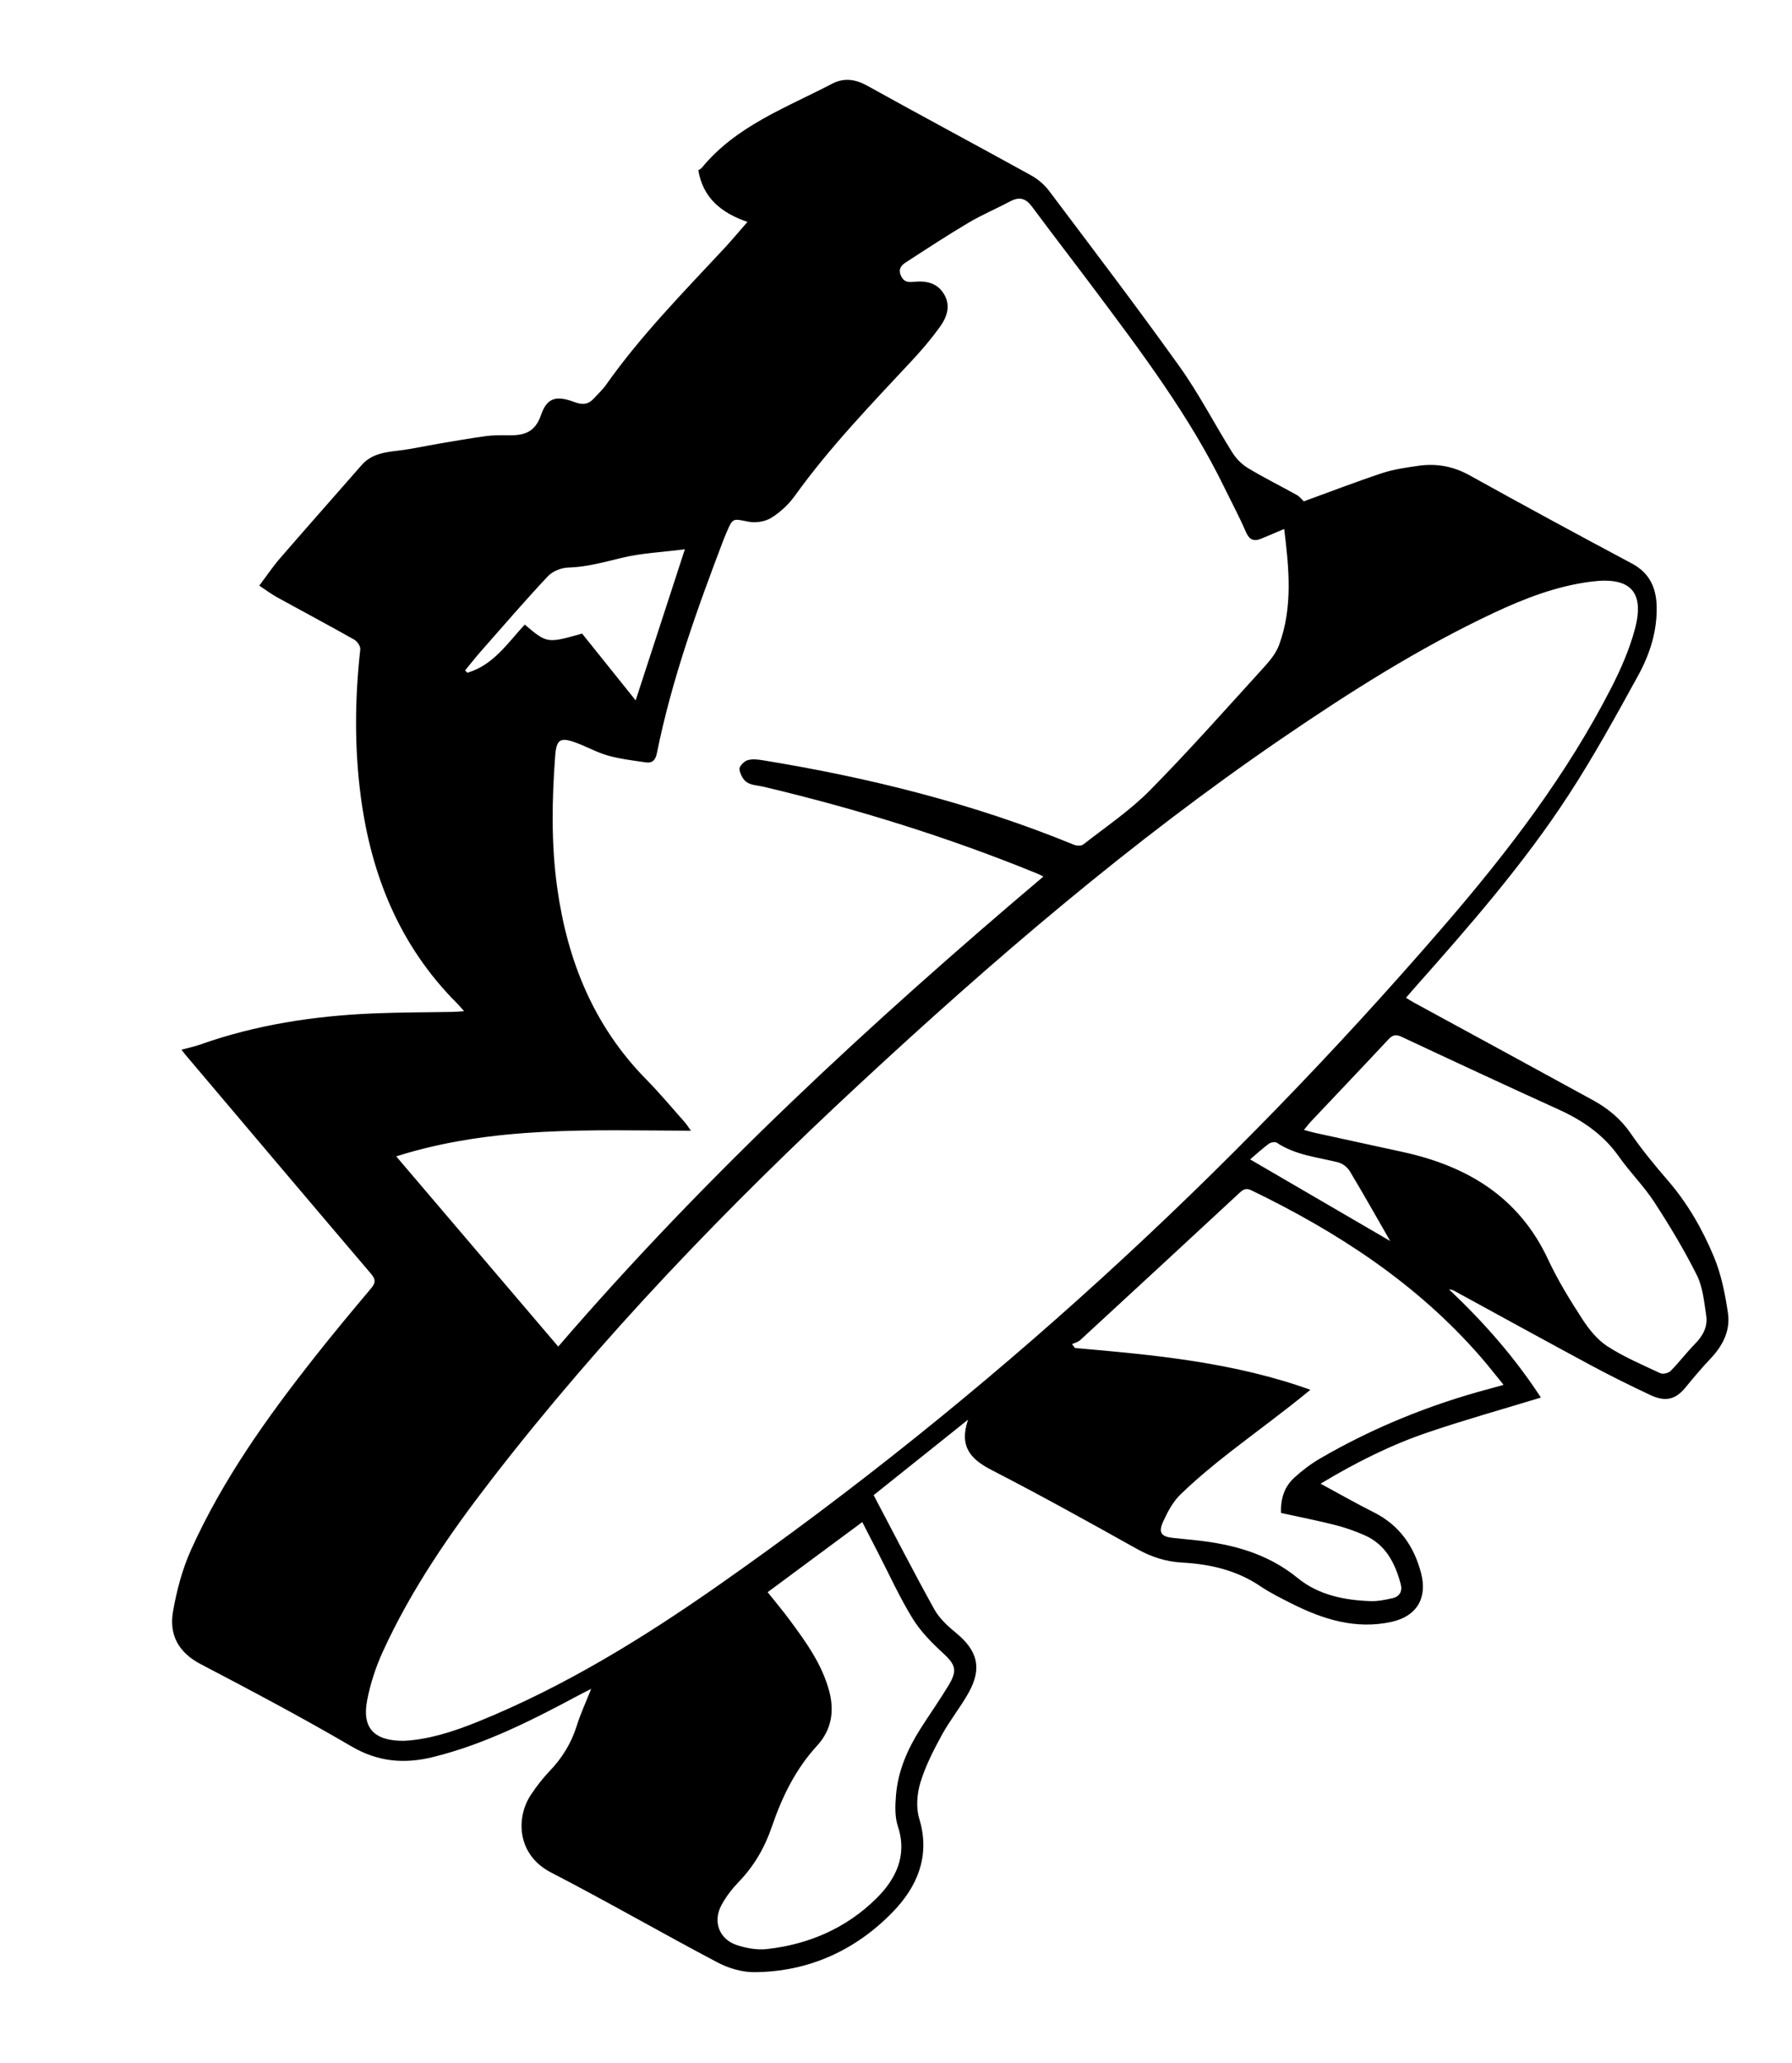
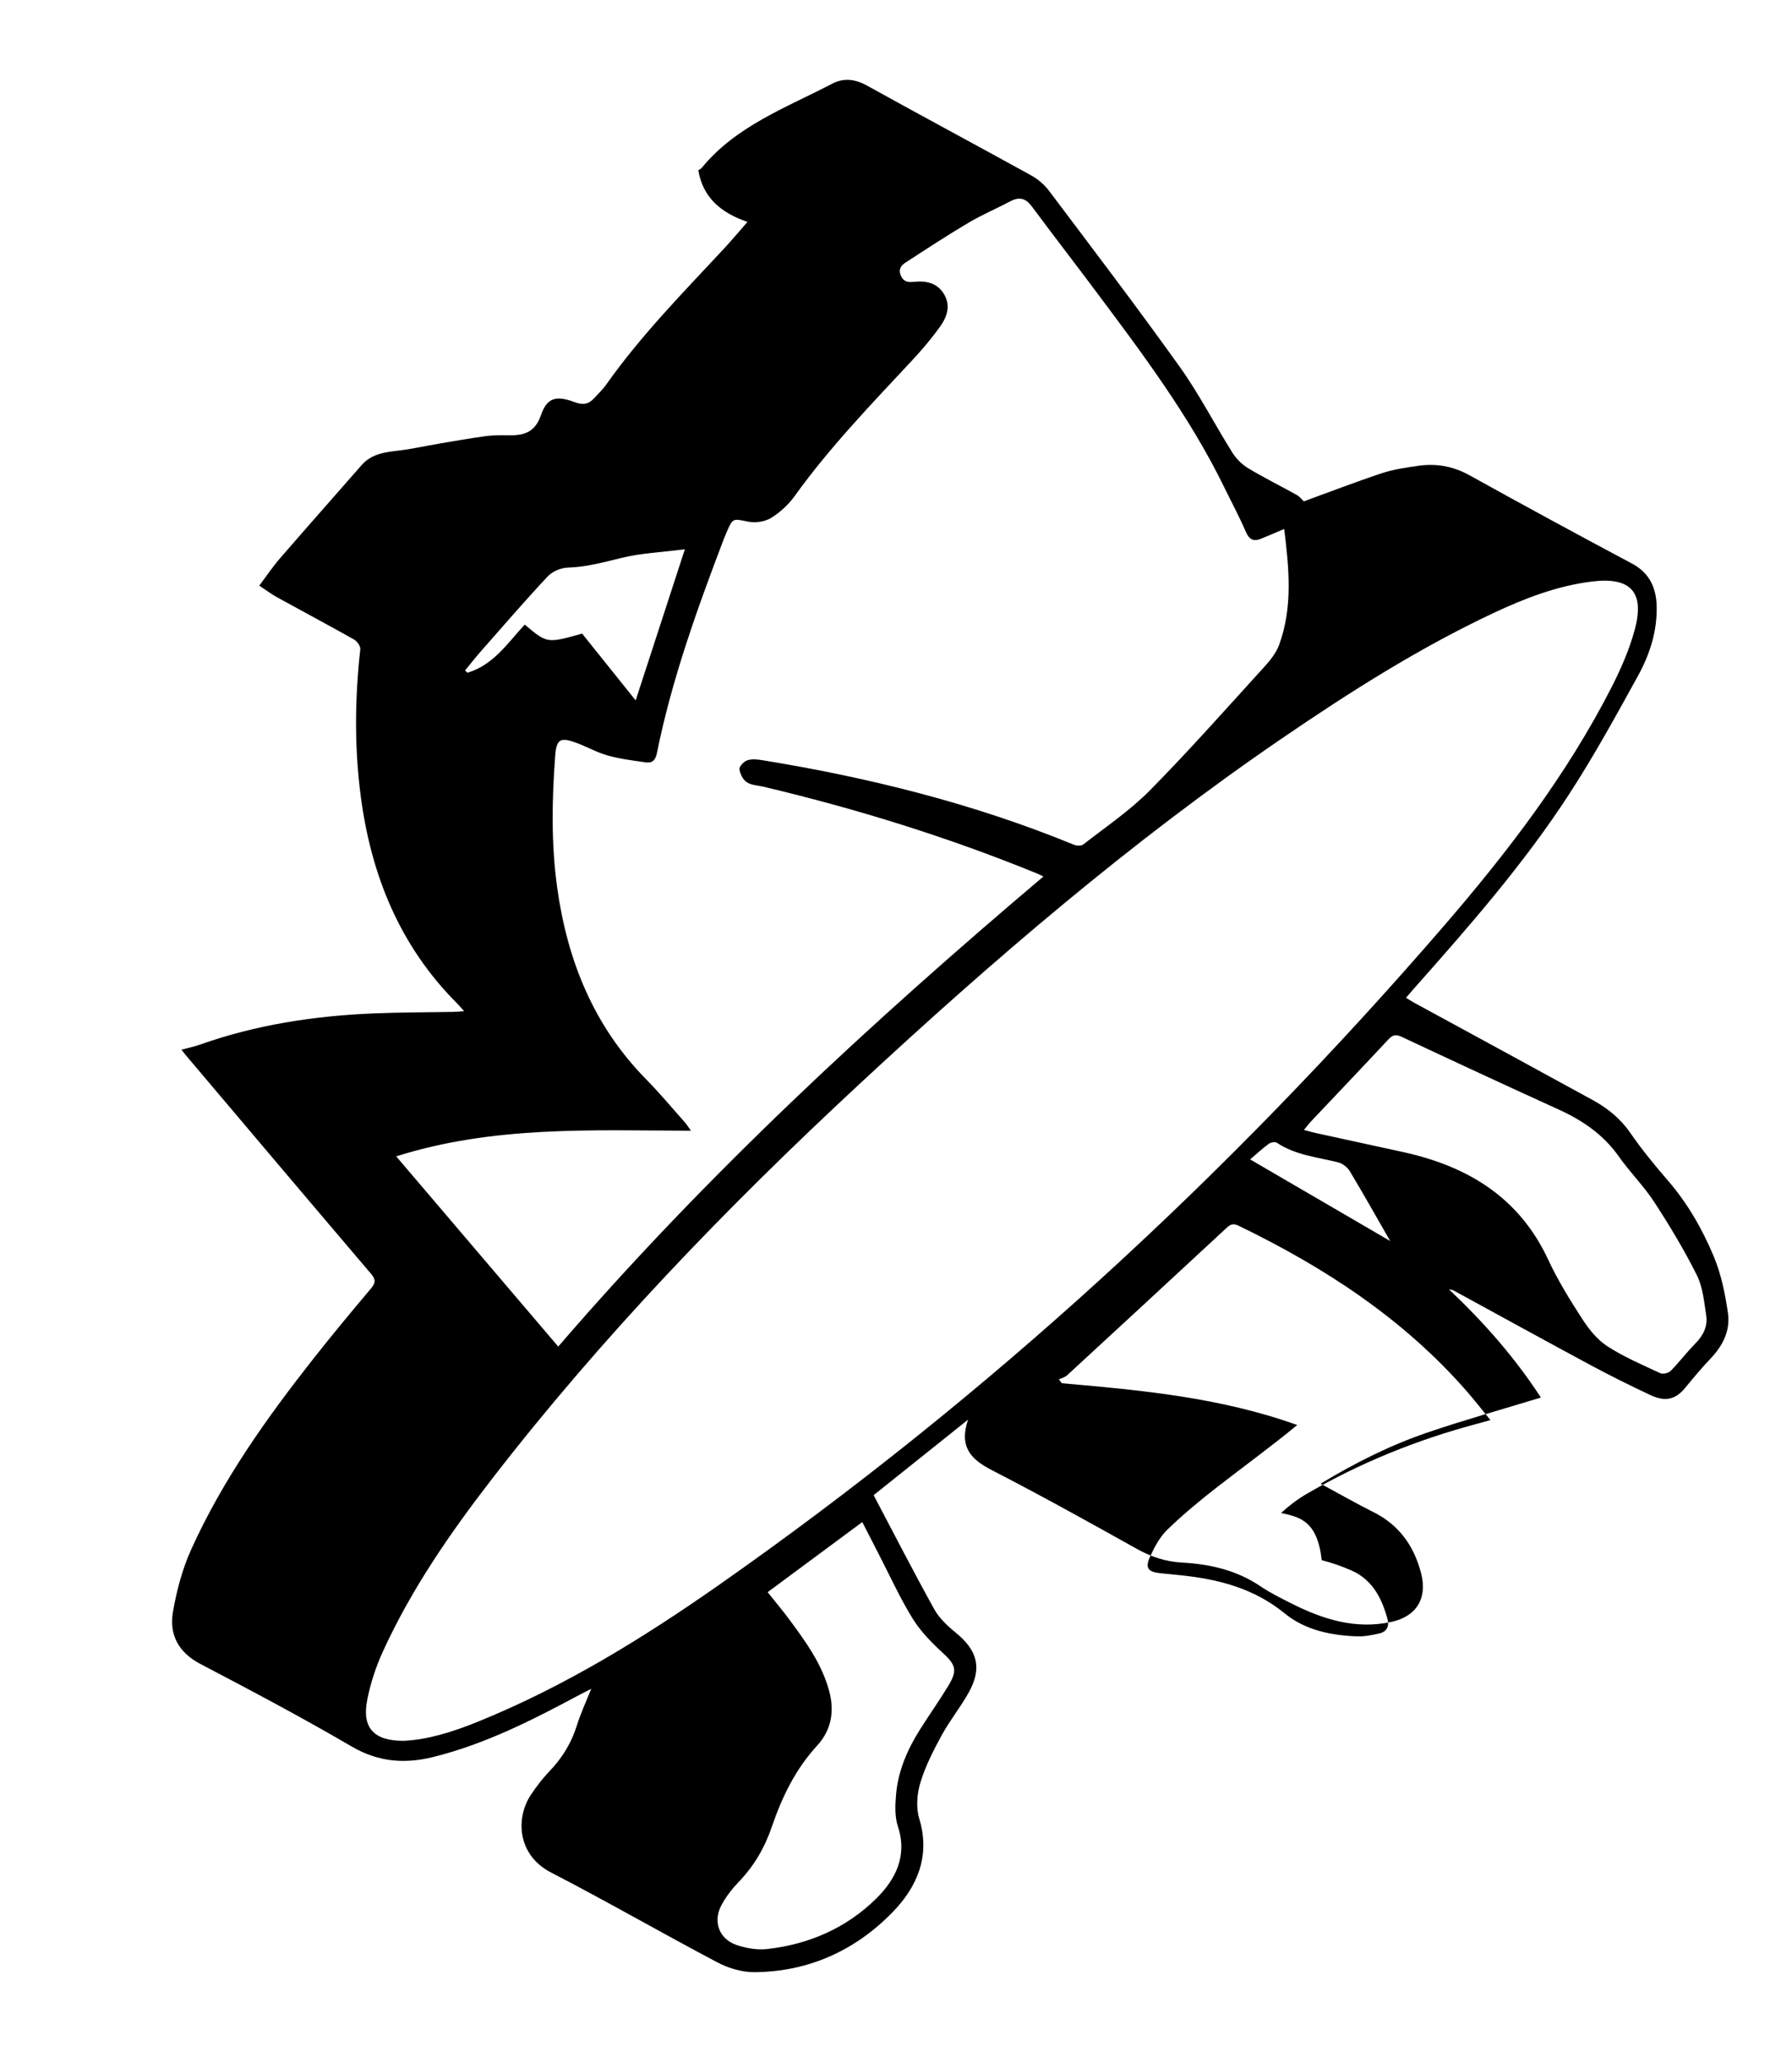
<svg xmlns="http://www.w3.org/2000/svg" id="Слой_1" x="0px" y="0px" viewBox="0 0 853.76 982.61" style="enable-background:new 0 0 853.76 982.61;" xml:space="preserve">
  <g id="Kcpqr5_1_">
    <g>
-       <path d="M356.11,105.69c-12.51-4.31-21.2-11.43-23.42-24.63c0.2-0.14,1.14-0.51,1.7-1.19c16.41-19.97,40.17-28.56,62.06-40 c5.47-2.86,10.94-2.26,16.63,0.9c25.93,14.39,52.09,28.35,78.05,42.68c3.26,1.8,6.39,4.41,8.62,7.37 c20.94,27.82,42.05,55.54,62.29,83.86c9.27,12.97,16.59,27.32,25.09,40.86c1.84,2.92,4.57,5.66,7.52,7.44 c7.55,4.55,15.49,8.46,23.2,12.77c1.4,0.78,2.44,2.21,3.31,3.02c12.28-4.46,24.69-9.25,37.3-13.44 c5.49-1.82,11.36-2.62,17.11-3.47c8.63-1.27,16.71,0.14,24.55,4.49c25.64,14.22,51.41,28.21,77.29,41.98 c8.45,4.49,11.64,11.48,11.87,20.38c0.3,11.83-3.25,22.87-8.8,32.98c-10.5,19.1-21.03,38.27-32.9,56.53 c-21.65,33.35-47.85,63.2-74.19,92.88c-1.1,1.24-2.16,2.51-3.53,4.1c1.44,0.87,2.64,1.66,3.91,2.35 c28.38,15.46,56.79,30.86,85.13,46.4c7.04,3.86,13.12,8.76,17.83,15.59c5.48,7.94,11.64,15.45,17.96,22.75 c9.38,10.85,16.41,23.18,21.85,36.21c3.52,8.45,5.38,17.77,6.71,26.89c1.21,8.31-2.47,15.53-8.31,21.66 c-4.23,4.44-8.17,9.18-12.08,13.92c-4.52,5.47-9.32,6.82-16.48,3.47c-9.64-4.52-19.2-9.26-28.58-14.3 c-21.72-11.67-43.31-23.58-64.96-35.38c-0.69-0.38-1.43-0.66-2.45-0.64c16.64,15.67,31.55,32.69,43.73,51.47 c-18.07,5.52-36.17,10.57-53.92,16.61c-17.63,5.99-34.26,14.31-51.04,24.41c8.97,4.84,17.01,9.46,25.3,13.6 c12.22,6.11,19.23,16.15,22.58,28.99c3.1,11.89-2.06,20.57-14.06,23.21c-17.03,3.75-32.64-1.17-47.65-8.73 c-5.05-2.55-10.18-5.08-14.85-8.24c-11.32-7.64-23.98-10.54-37.29-11.26c-7.83-0.42-14.81-2.74-21.69-6.59 c-22.82-12.77-45.71-25.46-68.96-37.43c-9.89-5.09-15.75-11.05-11.33-24.04c-15.73,12.57-30.24,24.17-44.98,35.95 c9.62,18.23,18.95,36.44,28.87,54.31c2.41,4.35,6.42,8.06,10.35,11.27c10.32,8.45,12.53,16.84,6.04,28.48 c-3.88,6.97-9.01,13.25-12.82,20.25c-3.96,7.26-7.8,14.77-10.18,22.62c-1.62,5.33-2.13,11.92-0.53,17.15 c5.44,17.83-1.08,32.54-12.59,44.41c-17.75,18.29-40.11,28.54-66.04,28.69c-5.88,0.03-12.33-1.91-17.59-4.69 c-26.52-13.99-52.51-28.99-79.15-42.75c-16.55-8.55-16.76-26.31-9.72-36.94c2.66-4.01,5.63-7.89,8.95-11.36 c6.01-6.26,10.37-13.31,12.97-21.63c1.77-5.68,4.31-11.12,6.87-17.57c-2.3,1.18-3.98,2-5.62,2.88 c-22.35,11.96-44.88,23.47-69.72,29.6c-13.66,3.37-26.18,2.35-38.85-5.06c-23.57-13.79-47.75-26.56-71.95-39.24 c-10.54-5.52-15.01-14-13.1-24.96c1.75-10.06,4.45-20.26,8.64-29.53c14.98-33.16,35.96-62.63,58.38-91.09 c8.87-11.25,18.03-22.28,27.27-33.23c2.27-2.69,2.39-4.3,0.03-7.07c-29.5-34.63-58.86-69.38-88.25-104.11 c-0.83-0.97-1.58-2.01-2.03-2.59c3.08-0.83,6.02-1.42,8.82-2.41c26.63-9.45,54.21-13.65,82.31-14.85 c12.82-0.55,25.66-0.51,38.48-0.75c1.42-0.03,2.84-0.18,5.05-0.33c-1.49-1.64-2.4-2.75-3.41-3.76 c-27.18-27.21-40.81-60.77-45.8-98.27c-3.11-23.4-2.87-46.85-0.26-70.31c0.16-1.45-1.48-3.82-2.92-4.63 c-12.19-6.87-24.55-13.43-36.8-20.19c-2.74-1.51-5.25-3.43-8.4-5.51c3.47-4.6,6.42-9.02,9.87-13.01 c12.87-14.86,25.92-29.56,38.86-44.36c4.71-5.39,11.05-6.17,17.62-6.94c6.55-0.77,13.02-2.25,19.53-3.35 c7.37-1.24,14.73-2.55,22.13-3.55c3.45-0.47,6.99-0.41,10.49-0.37c7.29,0.08,12.76-1.06,15.72-9.66 c2.74-7.95,6.88-9.62,16.04-6.14c3.97,1.51,6.66,1.01,9.29-1.91c1.9-2.1,4.03-4.03,5.65-6.33c16.7-23.65,36.97-44.2,56.6-65.31 C348.8,114.22,352.08,110.28,356.11,105.69z M192.38,829.07c11.51-0.53,23.42-4.3,35.02-8.99 c41.18-16.65,78.77-39.78,114.98-65.14c128.44-89.95,242.98-195.24,345.41-313.83c30.46-35.27,58.71-72.12,80-113.8 c4.51-8.84,8.57-18.15,11.12-27.7c4.72-17.75-2.14-24.91-20.43-22.66c-16.57,2.04-31.92,7.95-46.91,14.99 c-35.56,16.71-68.58,37.69-100.93,59.8c-71.87,49.12-137.7,105.61-201.39,164.74c-63,58.48-122.54,120.15-175.16,188.26 c-19.8,25.62-38.15,52.23-51.67,81.79c-3.36,7.35-5.96,15.26-7.49,23.19C172.38,822.88,178.1,829.15,192.38,829.07z M611.83,251.92c-4.02,1.7-7.49,3.21-11,4.64c-3.53,1.43-5.65,0.51-7.27-3.27c-3.09-7.18-6.82-14.09-10.25-21.13 c-16.68-34.22-39.5-64.41-62.17-94.7c-9.79-13.07-19.78-25.99-29.51-39.1c-2.88-3.88-5.92-4.8-10.22-2.52 c-6.62,3.51-13.57,6.44-20,10.25c-10.15,6.01-20.02,12.49-29.92,18.92c-2.1,1.36-3.64,3.15-2.27,6.28 c1.32,3.04,3.49,3.21,6.09,2.94c5.83-0.61,11.13,0.4,14.41,5.79c3.46,5.69,1.35,11.15-2.05,15.85 c-3.99,5.52-8.44,10.75-13.08,15.73c-19.42,20.85-39.24,41.33-55.93,64.57c-2.94,4.1-6.95,7.8-11.22,10.45 c-2.91,1.8-7.37,2.53-10.75,1.86c-7.59-1.51-7.5-1.99-10.55,5.11c-0.46,1.07-0.92,2.14-1.34,3.23 c-12.69,33.33-24.77,66.86-31.85,101.93c-0.68,3.37-2.24,4.77-5.29,4.33c-6.05-0.88-12.18-1.61-18.04-3.25 c-5.25-1.47-10.12-4.27-15.28-6.15c-7.47-2.72-9.24-1.54-9.83,6.31c-1.57,20.98-1.95,41.94,0.97,62.85 c4.85,34.74,17.41,65.84,42.43,91.25c6.42,6.52,12.29,13.59,18.38,20.44c0.93,1.04,1.66,2.26,2.9,3.98 c-47.41-0.15-94.22-2.41-140.42,12.21c26.12,30.65,51.54,60.49,77.19,90.59c70.48-81.81,148.95-154.32,231.14-223.86 c-1.39-0.67-2.07-1.06-2.8-1.36c-42.33-17.31-85.87-30.81-130.34-41.37c-2.75-0.65-5.91-0.7-8.13-2.16 c-1.84-1.21-3.29-4.02-3.53-6.27c-0.14-1.32,2.18-3.71,3.82-4.23c2.23-0.7,4.92-0.37,7.34,0.02 c50.79,8.28,100.47,20.64,148.19,40.23c1.29,0.53,3.49,0.62,4.45-0.13c10.75-8.41,22.24-16.13,31.76-25.78 c18.84-19.08,36.62-39.2,54.68-59.03c2.76-3.03,5.51-6.52,6.89-10.3C616.03,288.98,614.09,270.46,611.83,251.92z M610.33,720.56 c-0.28-6.93,1.65-12.55,6.27-16.78c3.77-3.45,7.95-6.62,12.36-9.19c25.34-14.71,52.28-25.61,80.58-33.16 c2.02-0.54,4.03-1.12,6.81-1.89c-4.02-4.91-7.37-9.23-10.95-13.35c-30.3-34.82-68.03-59.39-109.19-79.29 c-2.81-1.36-4.14-0.22-5.96,1.47c-25.15,23.33-50.35,46.61-75.59,69.85c-1.03,0.94-2.59,1.3-3.9,1.93 c0.46,0.61,0.92,1.23,1.38,1.84c37.82,3.28,75.6,6.79,112.17,19.9c-12.5,10.32-25.42,19.67-38.01,29.45 c-8.26,6.42-16.36,13.13-23.88,20.39c-3.58,3.46-6.14,8.28-8.25,12.91c-2.43,5.34-0.94,7.22,4.87,7.82c3.31,0.35,6.63,0.65,9.94,1 c17.98,1.88,34.8,6.25,49.35,18.14c9.78,8,22.14,10.52,34.68,10.94c3.43,0.11,6.95-0.62,10.34-1.37c3.55-0.78,4.9-3.38,3.97-6.83 c-2.7-9.97-7.16-18.79-17.23-23.2c-4.55-2-9.3-3.66-14.11-4.88C627.62,724.14,619.13,722.49,610.33,720.56z M621.23,538.13 c2.26,0.6,3.82,1.07,5.4,1.42c13.82,3.03,27.64,6.04,41.47,9.04c30.86,6.69,55.59,21.44,69.5,51.32 c4.55,9.77,10.28,19.07,16.15,28.13c3.19,4.92,7.15,9.94,11.97,13.07c7.9,5.13,16.72,8.87,25.3,12.88 c1.25,0.58,3.89-0.04,4.91-1.08c4.08-4.12,7.6-8.8,11.67-12.94c3.75-3.82,6.09-8.18,5.29-13.42c-1-6.52-1.6-13.52-4.47-19.26 c-5.99-11.99-12.96-23.55-20.28-34.8c-4.98-7.64-11.6-14.2-16.86-21.67c-7.37-10.47-17.3-17.23-28.74-22.43 c-25-11.36-49.9-22.94-74.76-34.6c-2.8-1.31-4.33-0.9-6.34,1.26c-12.16,13.03-24.46,25.92-36.7,38.88 C623.65,535.09,622.68,536.38,621.23,538.13z M365.73,758.28c3.66,4.6,7.2,8.78,10.45,13.18c7.73,10.46,15.38,20.98,18.85,33.83 c2.62,9.72,1.09,18.66-5.76,26.11c-10.27,11.17-16.71,24.44-21.52,38.53c-3.41,9.99-8.45,18.7-15.77,26.3 c-3.2,3.32-6.14,7.11-8.3,11.17c-4.19,7.9-0.97,16.24,7.48,18.99c4.48,1.46,9.56,2.37,14.19,1.86c19.95-2.2,37.86-9.99,52.1-24.04 c9.16-9.04,15-20.27,10.33-34.41c-1.51-4.56-1.3-9.91-0.9-14.82c0.94-11.52,5.46-21.9,11.61-31.58 c4.38-6.88,9.08-13.57,13.32-20.54c4.53-7.46,3.47-10.06-2.8-15.82c-5.32-4.89-10.56-10.26-14.3-16.36 c-6.08-9.9-10.91-20.57-16.25-30.92c-2.5-4.83-4.97-9.68-7.64-14.87C395.61,736.15,380.94,747.01,365.73,758.28z M221.59,319.28 c0.35,0.37,0.7,0.74,1.05,1.11c12.35-3.55,19.19-14.12,27.37-22.93c10.63,8.99,10.63,8.99,27.32,4.29 c8.4,10.47,16.86,21.02,25.52,31.81c7.89-24.22,15.47-47.49,23.44-71.95c-10.7,1.36-20.76,1.77-30.34,4.13 c-8.42,2.07-16.62,4.31-25.39,4.58c-3.27,0.1-7.35,1.78-9.56,4.14c-10.92,11.66-21.35,23.76-31.91,35.75 C226.5,313.16,224.08,316.25,221.59,319.28z M662.33,591.04c-6.4-11.14-12.67-22.3-19.26-33.27c-1.12-1.87-3.44-3.66-5.53-4.19 c-9.96-2.5-20.37-3.42-29.26-9.37c-0.82-0.55-2.86-0.16-3.79,0.52c-3.05,2.25-5.85,4.85-8.89,7.44 C618.63,565.58,640.41,578.27,662.33,591.04z" />
+       <path d="M356.11,105.69c-12.51-4.31-21.2-11.43-23.42-24.63c0.2-0.14,1.14-0.51,1.7-1.19c16.41-19.97,40.17-28.56,62.06-40 c5.47-2.86,10.94-2.26,16.63,0.9c25.93,14.39,52.09,28.35,78.05,42.68c3.26,1.8,6.39,4.41,8.62,7.37 c20.94,27.82,42.05,55.54,62.29,83.86c9.27,12.97,16.59,27.32,25.09,40.86c1.84,2.92,4.57,5.66,7.52,7.44 c7.55,4.55,15.49,8.46,23.2,12.77c1.4,0.78,2.44,2.21,3.31,3.02c12.28-4.46,24.69-9.25,37.3-13.44 c5.49-1.82,11.36-2.62,17.11-3.47c8.63-1.27,16.71,0.14,24.55,4.49c25.64,14.22,51.41,28.21,77.29,41.98 c8.45,4.49,11.64,11.48,11.87,20.38c0.3,11.83-3.25,22.87-8.8,32.98c-10.5,19.1-21.03,38.27-32.9,56.53 c-21.65,33.35-47.85,63.2-74.19,92.88c-1.1,1.24-2.16,2.51-3.53,4.1c1.44,0.87,2.64,1.66,3.91,2.35 c28.38,15.46,56.79,30.86,85.13,46.4c7.04,3.86,13.12,8.76,17.83,15.59c5.48,7.94,11.64,15.45,17.96,22.75 c9.38,10.85,16.41,23.18,21.85,36.21c3.52,8.45,5.38,17.77,6.71,26.89c1.21,8.31-2.47,15.53-8.31,21.66 c-4.23,4.44-8.17,9.18-12.08,13.92c-4.52,5.47-9.32,6.82-16.48,3.47c-9.64-4.52-19.2-9.26-28.58-14.3 c-21.72-11.67-43.31-23.58-64.96-35.38c-0.69-0.38-1.43-0.66-2.45-0.64c16.64,15.67,31.55,32.69,43.73,51.47 c-18.07,5.52-36.17,10.57-53.92,16.61c-17.63,5.99-34.26,14.31-51.04,24.41c8.97,4.84,17.01,9.46,25.3,13.6 c12.22,6.11,19.23,16.15,22.58,28.99c3.1,11.89-2.06,20.57-14.06,23.21c-17.03,3.75-32.64-1.17-47.65-8.73 c-5.05-2.55-10.18-5.08-14.85-8.24c-11.32-7.64-23.98-10.54-37.29-11.26c-7.83-0.42-14.81-2.74-21.69-6.59 c-22.82-12.77-45.71-25.46-68.96-37.43c-9.89-5.09-15.75-11.05-11.33-24.04c-15.73,12.57-30.24,24.17-44.98,35.95 c9.62,18.23,18.95,36.44,28.87,54.31c2.41,4.35,6.42,8.06,10.35,11.27c10.32,8.45,12.53,16.84,6.04,28.48 c-3.88,6.97-9.01,13.25-12.82,20.25c-3.96,7.26-7.8,14.77-10.18,22.62c-1.62,5.33-2.13,11.92-0.53,17.15 c5.44,17.83-1.08,32.54-12.59,44.41c-17.75,18.29-40.11,28.54-66.04,28.69c-5.88,0.03-12.33-1.91-17.59-4.69 c-26.52-13.99-52.51-28.99-79.15-42.75c-16.55-8.55-16.76-26.31-9.72-36.94c2.66-4.01,5.63-7.89,8.95-11.36 c6.01-6.26,10.37-13.31,12.97-21.63c1.77-5.68,4.31-11.12,6.87-17.57c-2.3,1.18-3.98,2-5.62,2.88 c-22.35,11.96-44.88,23.47-69.72,29.6c-13.66,3.37-26.18,2.35-38.85-5.06c-23.57-13.79-47.75-26.56-71.95-39.24 c-10.54-5.52-15.01-14-13.1-24.96c1.75-10.06,4.45-20.26,8.64-29.53c14.98-33.16,35.96-62.63,58.38-91.09 c8.87-11.25,18.03-22.28,27.27-33.23c2.27-2.69,2.39-4.3,0.03-7.07c-29.5-34.63-58.86-69.38-88.25-104.11 c-0.83-0.97-1.58-2.01-2.03-2.59c3.08-0.83,6.02-1.42,8.82-2.41c26.63-9.45,54.21-13.65,82.31-14.85 c12.82-0.55,25.66-0.51,38.48-0.75c1.42-0.03,2.84-0.18,5.05-0.33c-1.49-1.64-2.4-2.75-3.41-3.76 c-27.18-27.21-40.81-60.77-45.8-98.27c-3.11-23.4-2.87-46.85-0.26-70.31c0.16-1.45-1.48-3.82-2.92-4.63 c-12.19-6.87-24.55-13.43-36.8-20.19c-2.74-1.51-5.25-3.43-8.4-5.51c3.47-4.6,6.42-9.02,9.87-13.01 c12.87-14.86,25.92-29.56,38.86-44.36c4.71-5.39,11.05-6.17,17.62-6.94c6.55-0.77,13.02-2.25,19.53-3.35 c7.37-1.24,14.73-2.55,22.13-3.55c3.45-0.47,6.99-0.41,10.49-0.37c7.29,0.08,12.76-1.06,15.72-9.66 c2.74-7.95,6.88-9.62,16.04-6.14c3.97,1.51,6.66,1.01,9.29-1.91c1.9-2.1,4.03-4.03,5.65-6.33c16.7-23.65,36.97-44.2,56.6-65.31 C348.8,114.22,352.08,110.28,356.11,105.69z M192.38,829.07c11.51-0.53,23.42-4.3,35.02-8.99 c41.18-16.65,78.77-39.78,114.98-65.14c128.44-89.95,242.98-195.24,345.41-313.83c30.46-35.27,58.71-72.12,80-113.8 c4.51-8.84,8.57-18.15,11.12-27.7c4.72-17.75-2.14-24.91-20.43-22.66c-16.57,2.04-31.92,7.95-46.91,14.99 c-35.56,16.71-68.58,37.69-100.93,59.8c-71.87,49.12-137.7,105.61-201.39,164.74c-63,58.48-122.54,120.15-175.16,188.26 c-19.8,25.62-38.15,52.23-51.67,81.79c-3.36,7.35-5.96,15.26-7.49,23.19C172.38,822.88,178.1,829.15,192.38,829.07z M611.83,251.92c-4.02,1.7-7.49,3.21-11,4.64c-3.53,1.43-5.65,0.51-7.27-3.27c-3.09-7.18-6.82-14.09-10.25-21.13 c-16.68-34.22-39.5-64.41-62.17-94.7c-9.79-13.07-19.78-25.99-29.51-39.1c-2.88-3.88-5.92-4.8-10.22-2.52 c-6.62,3.51-13.57,6.44-20,10.25c-10.15,6.01-20.02,12.49-29.92,18.92c-2.1,1.36-3.64,3.15-2.27,6.28 c1.32,3.04,3.49,3.21,6.09,2.94c5.83-0.61,11.13,0.4,14.41,5.79c3.46,5.69,1.35,11.15-2.05,15.85 c-3.99,5.52-8.44,10.75-13.08,15.73c-19.42,20.85-39.24,41.33-55.93,64.57c-2.94,4.1-6.95,7.8-11.22,10.45 c-2.91,1.8-7.37,2.53-10.75,1.86c-7.59-1.51-7.5-1.99-10.55,5.11c-0.46,1.07-0.92,2.14-1.34,3.23 c-12.69,33.33-24.77,66.86-31.85,101.93c-0.68,3.37-2.24,4.77-5.29,4.33c-6.05-0.88-12.18-1.61-18.04-3.25 c-5.25-1.47-10.12-4.27-15.28-6.15c-7.47-2.72-9.24-1.54-9.83,6.31c-1.57,20.98-1.95,41.94,0.97,62.85 c4.85,34.74,17.41,65.84,42.43,91.25c6.42,6.52,12.29,13.59,18.38,20.44c0.93,1.04,1.66,2.26,2.9,3.98 c-47.41-0.15-94.22-2.41-140.42,12.21c26.12,30.65,51.54,60.49,77.19,90.59c70.48-81.81,148.95-154.32,231.14-223.86 c-1.39-0.67-2.07-1.06-2.8-1.36c-42.33-17.31-85.87-30.81-130.34-41.37c-2.75-0.65-5.91-0.7-8.13-2.16 c-1.84-1.21-3.29-4.02-3.53-6.27c-0.14-1.32,2.18-3.71,3.82-4.23c2.23-0.7,4.92-0.37,7.34,0.02 c50.79,8.28,100.47,20.64,148.19,40.23c1.29,0.53,3.49,0.62,4.45-0.13c10.75-8.41,22.24-16.13,31.76-25.78 c18.84-19.08,36.62-39.2,54.68-59.03c2.76-3.03,5.51-6.52,6.89-10.3C616.03,288.98,614.09,270.46,611.83,251.92z M610.33,720.56 c3.77-3.45,7.95-6.62,12.36-9.19c25.34-14.71,52.28-25.61,80.58-33.16 c2.02-0.54,4.03-1.12,6.81-1.89c-4.02-4.91-7.37-9.23-10.95-13.35c-30.3-34.82-68.03-59.39-109.19-79.29 c-2.81-1.36-4.14-0.22-5.96,1.47c-25.15,23.33-50.35,46.61-75.59,69.85c-1.03,0.94-2.59,1.3-3.9,1.93 c0.46,0.61,0.92,1.23,1.38,1.84c37.82,3.28,75.6,6.79,112.17,19.9c-12.5,10.32-25.42,19.67-38.01,29.45 c-8.26,6.42-16.36,13.13-23.88,20.39c-3.58,3.46-6.14,8.28-8.25,12.91c-2.43,5.34-0.94,7.22,4.87,7.82c3.31,0.35,6.63,0.65,9.94,1 c17.98,1.88,34.8,6.25,49.35,18.14c9.78,8,22.14,10.52,34.68,10.94c3.43,0.11,6.95-0.62,10.34-1.37c3.55-0.78,4.9-3.38,3.97-6.83 c-2.7-9.97-7.16-18.79-17.23-23.2c-4.55-2-9.3-3.66-14.11-4.88C627.62,724.14,619.13,722.49,610.33,720.56z M621.23,538.13 c2.26,0.6,3.82,1.07,5.4,1.42c13.82,3.03,27.64,6.04,41.47,9.04c30.86,6.69,55.59,21.44,69.5,51.32 c4.55,9.77,10.28,19.07,16.15,28.13c3.19,4.92,7.15,9.94,11.97,13.07c7.9,5.13,16.72,8.87,25.3,12.88 c1.25,0.58,3.89-0.04,4.91-1.08c4.08-4.12,7.6-8.8,11.67-12.94c3.75-3.82,6.09-8.18,5.29-13.42c-1-6.52-1.6-13.52-4.47-19.26 c-5.99-11.99-12.96-23.55-20.28-34.8c-4.98-7.64-11.6-14.2-16.86-21.67c-7.37-10.47-17.3-17.23-28.74-22.43 c-25-11.36-49.9-22.94-74.76-34.6c-2.8-1.31-4.33-0.9-6.34,1.26c-12.16,13.03-24.46,25.92-36.7,38.88 C623.65,535.09,622.68,536.38,621.23,538.13z M365.73,758.28c3.66,4.6,7.2,8.78,10.45,13.18c7.73,10.46,15.38,20.98,18.85,33.83 c2.62,9.72,1.09,18.66-5.76,26.11c-10.27,11.17-16.71,24.44-21.52,38.53c-3.41,9.99-8.45,18.7-15.77,26.3 c-3.2,3.32-6.14,7.11-8.3,11.17c-4.19,7.9-0.97,16.24,7.48,18.99c4.48,1.46,9.56,2.37,14.19,1.86c19.95-2.2,37.86-9.99,52.1-24.04 c9.16-9.04,15-20.27,10.33-34.41c-1.51-4.56-1.3-9.91-0.9-14.82c0.94-11.52,5.46-21.9,11.61-31.58 c4.38-6.88,9.08-13.57,13.32-20.54c4.53-7.46,3.47-10.06-2.8-15.82c-5.32-4.89-10.56-10.26-14.3-16.36 c-6.08-9.9-10.91-20.57-16.25-30.92c-2.5-4.83-4.97-9.68-7.64-14.87C395.61,736.15,380.94,747.01,365.73,758.28z M221.59,319.28 c0.35,0.37,0.7,0.74,1.05,1.11c12.35-3.55,19.19-14.12,27.37-22.93c10.63,8.99,10.63,8.99,27.32,4.29 c8.4,10.47,16.86,21.02,25.52,31.81c7.89-24.22,15.47-47.49,23.44-71.95c-10.7,1.36-20.76,1.77-30.34,4.13 c-8.42,2.07-16.62,4.31-25.39,4.58c-3.27,0.1-7.35,1.78-9.56,4.14c-10.92,11.66-21.35,23.76-31.91,35.75 C226.5,313.16,224.08,316.25,221.59,319.28z M662.33,591.04c-6.4-11.14-12.67-22.3-19.26-33.27c-1.12-1.87-3.44-3.66-5.53-4.19 c-9.96-2.5-20.37-3.42-29.26-9.37c-0.82-0.55-2.86-0.16-3.79,0.52c-3.05,2.25-5.85,4.85-8.89,7.44 C618.63,565.58,640.41,578.27,662.33,591.04z" />
    </g>
  </g>
</svg>